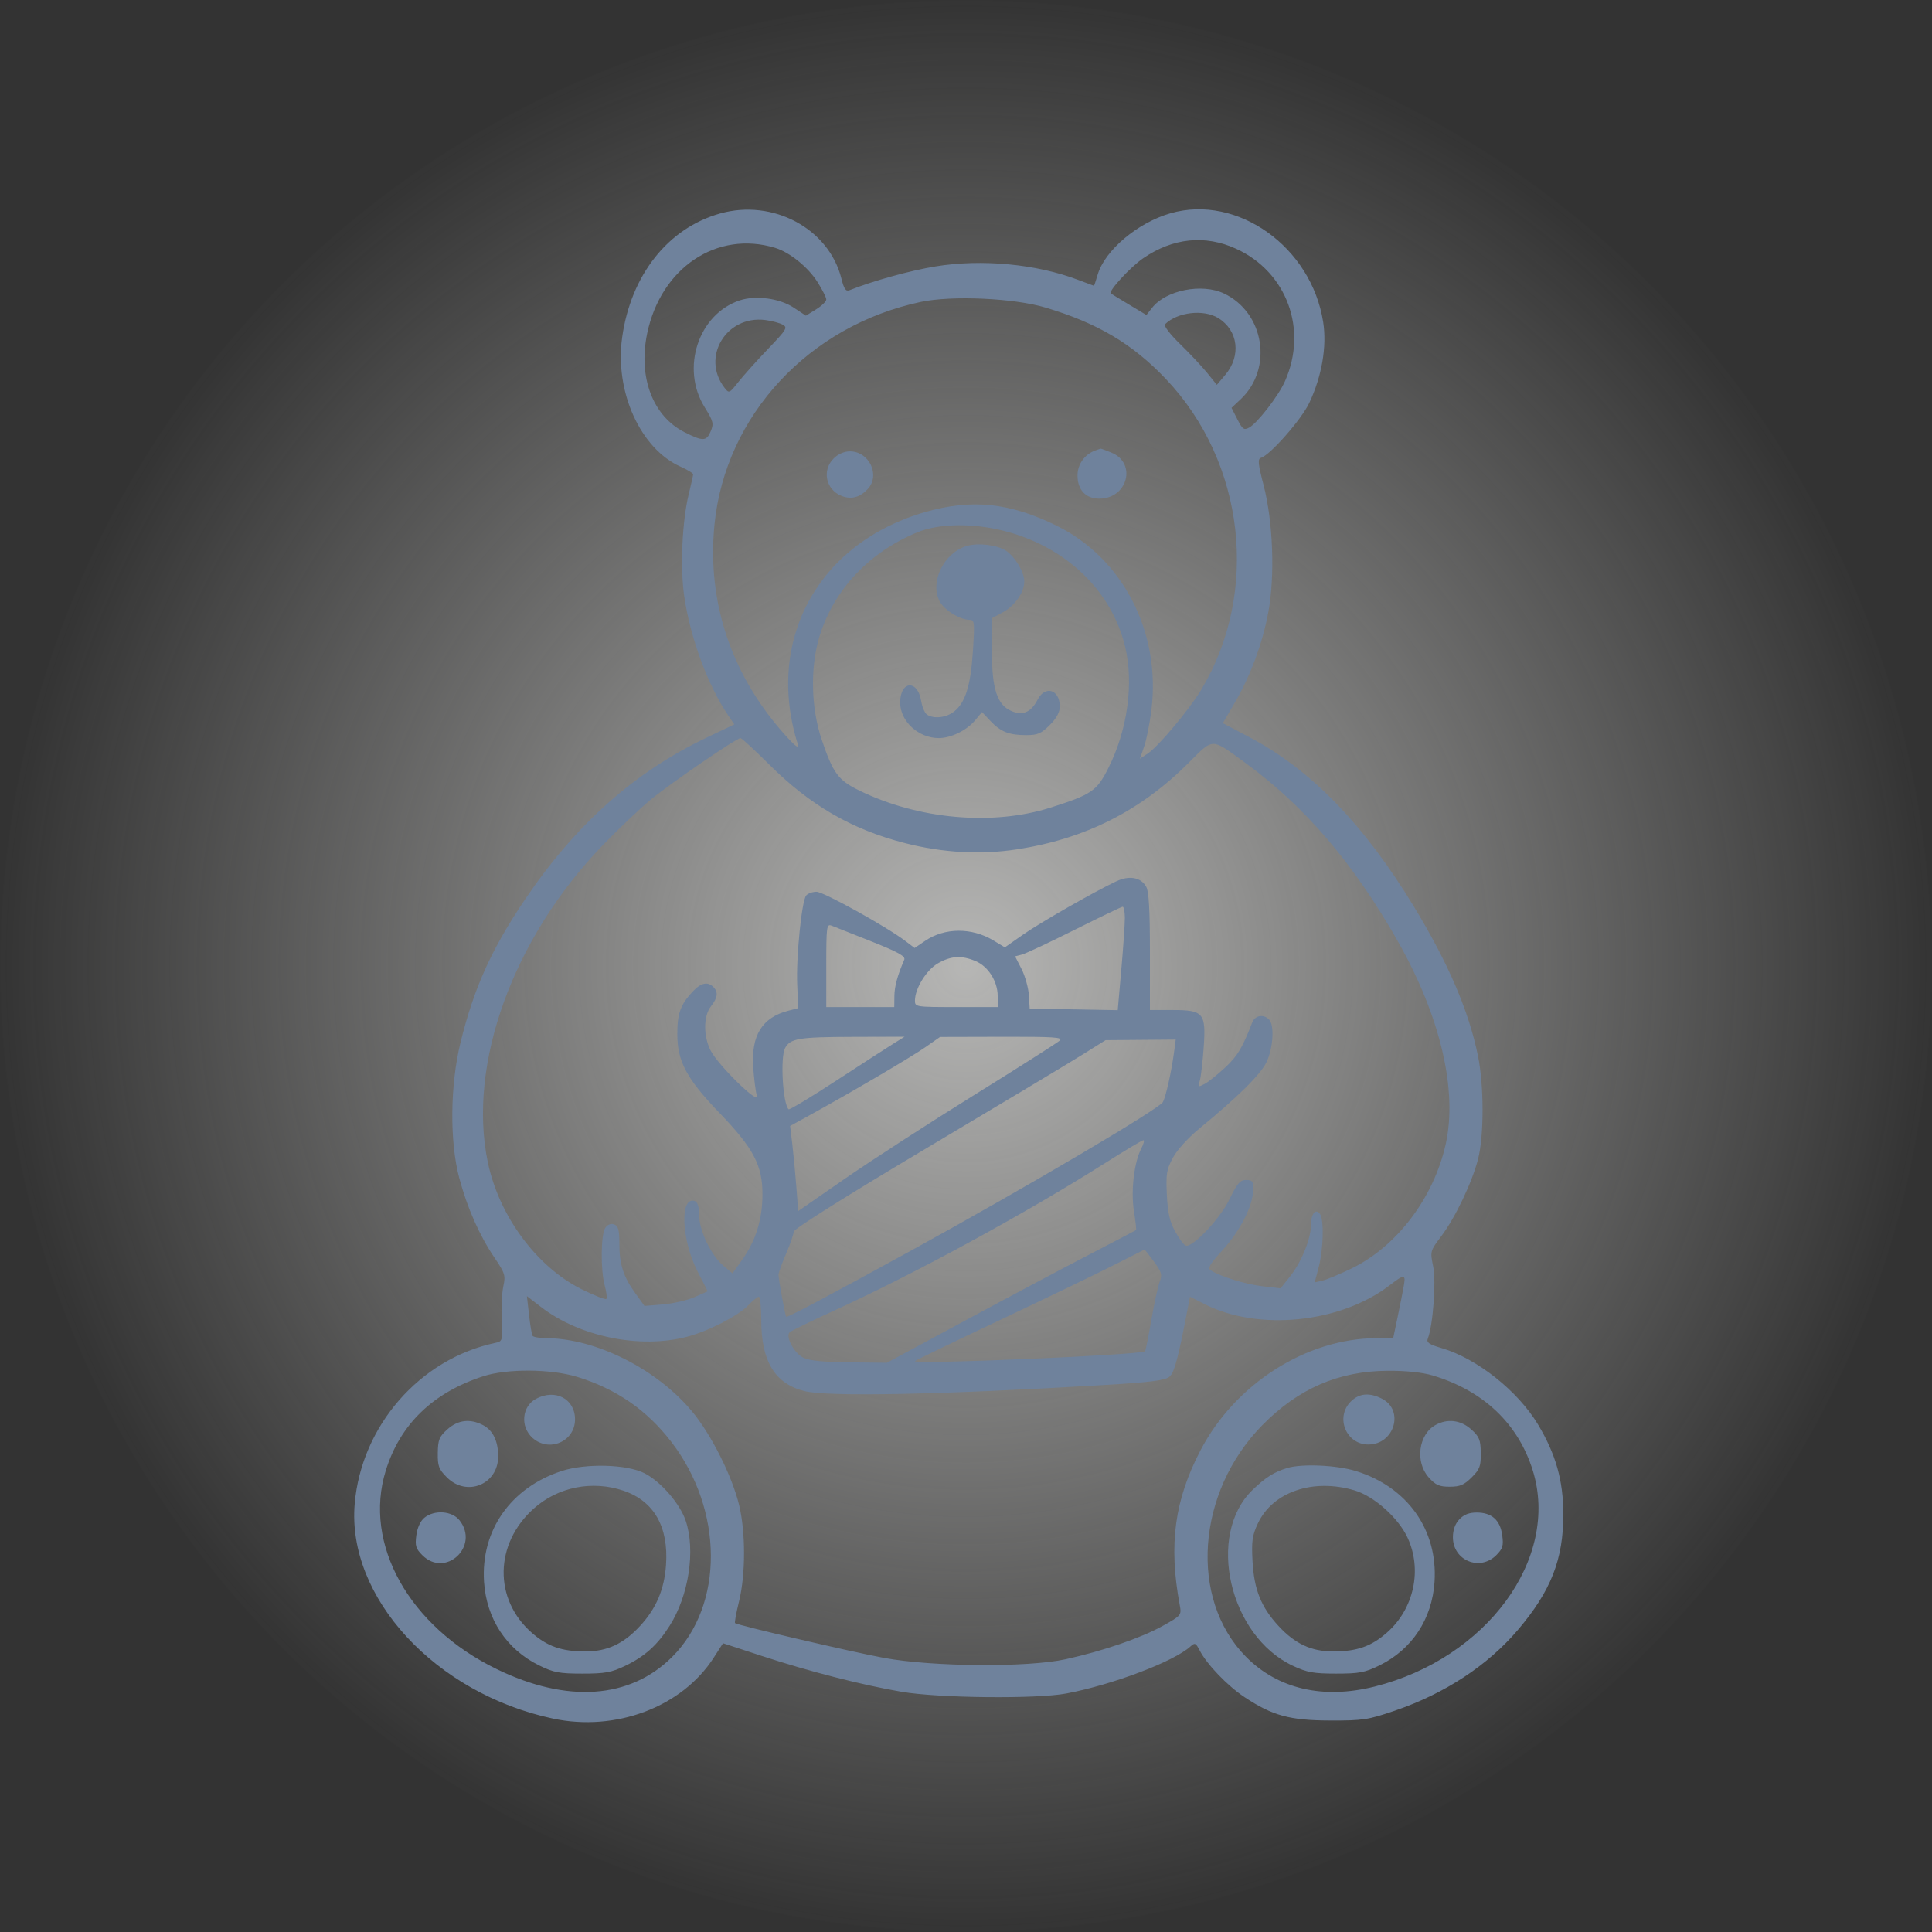
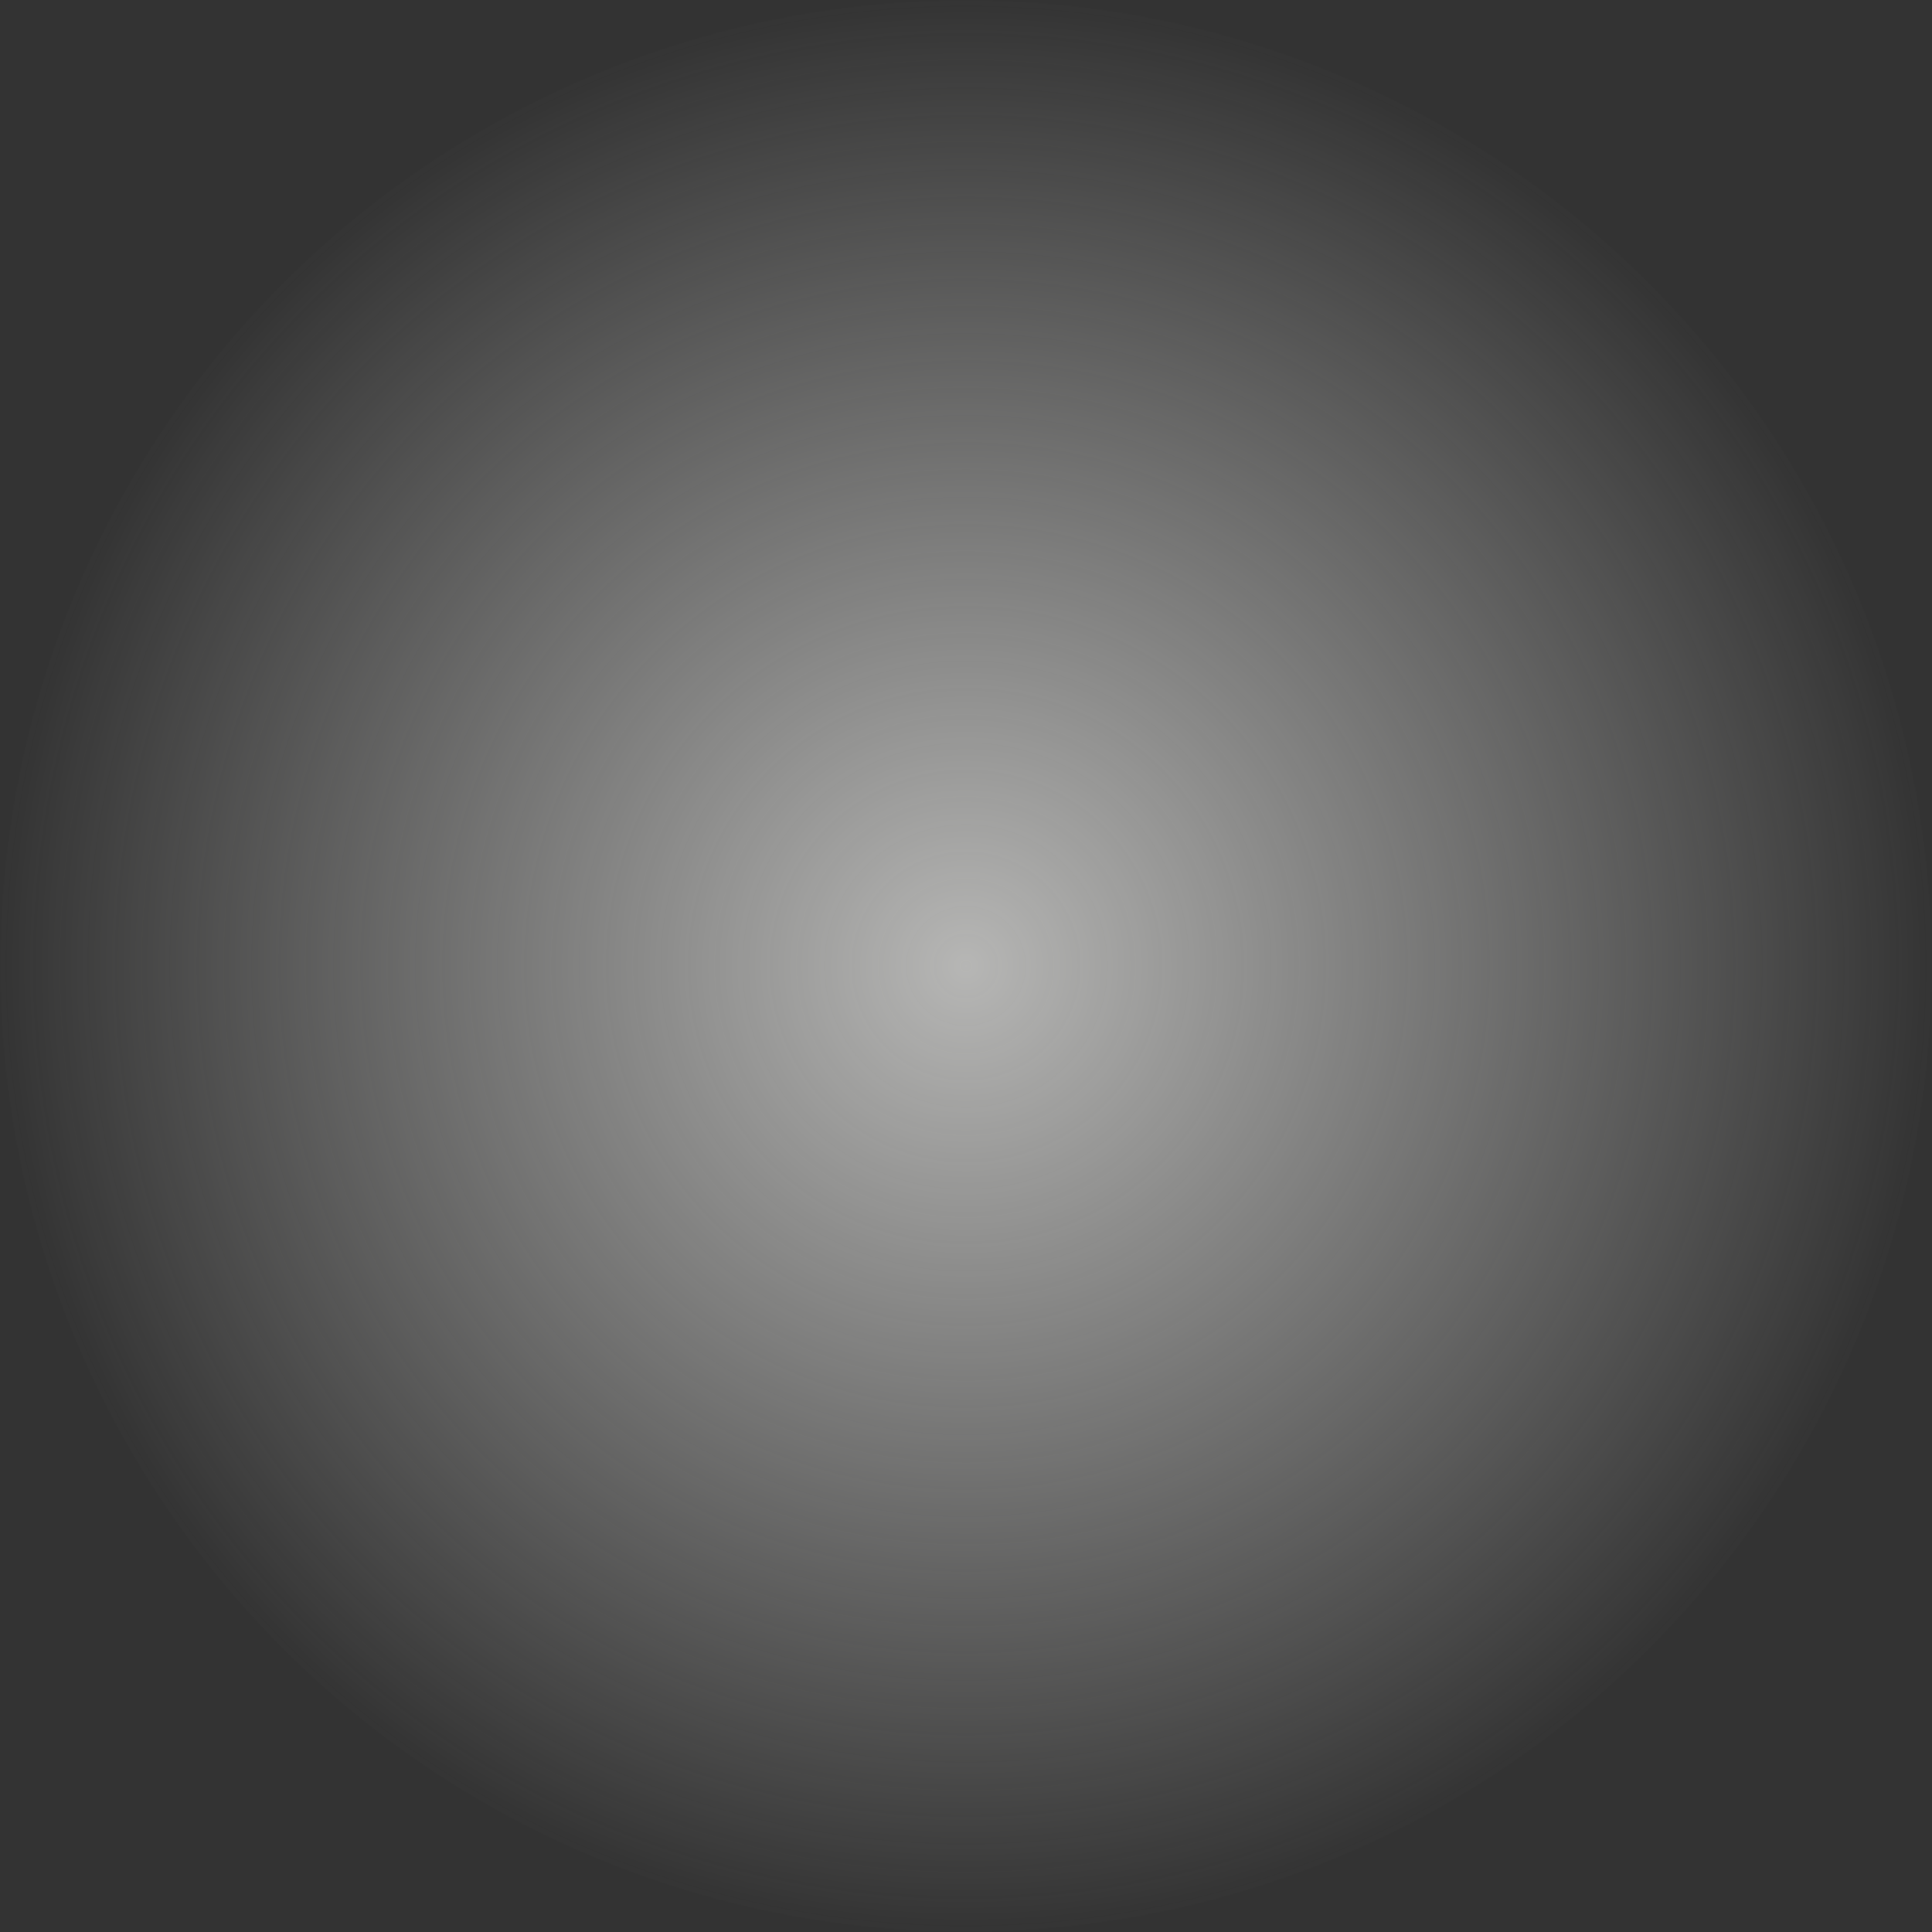
<svg xmlns="http://www.w3.org/2000/svg" width="120" height="120" viewBox="0 0 120 120" fill="none">
  <rect x="0" y="0" width="120" height="120" fill="#333333" stroke="none" />
  <circle cx="60" cy="60" r="60" fill="url(#paint0_radial_625_298)" fill-opacity="0.7" />
-   <path fill-rule="evenodd" clip-rule="evenodd" d="M44.727 13.26C41.488 14.169 39.181 17.09 38.642 20.964C38.173 24.334 39.778 27.876 42.279 28.99C42.708 29.181 43.056 29.395 43.053 29.466C43.049 29.537 42.925 30.091 42.778 30.697C42.367 32.383 42.24 35.27 42.499 37.04C42.877 39.627 43.971 42.584 45.243 44.455L45.609 44.995L43.963 45.778C39.412 47.94 35.754 51.198 32.574 55.919C30.515 58.976 29.43 61.39 28.606 64.743C27.954 67.395 27.921 70.899 28.526 73.169C29.02 75.023 29.78 76.742 30.722 78.13C31.367 79.082 31.411 79.225 31.262 79.9C31.174 80.304 31.129 81.237 31.163 81.972C31.224 83.275 31.213 83.313 30.762 83.409C26.079 84.406 22.451 88.555 22.032 93.394C21.528 99.208 27.038 105.185 34.336 106.742C38.256 107.578 42.369 106.02 44.337 102.952L44.907 102.064L47.334 102.859C50.28 103.823 53.538 104.658 56.003 105.08C58.29 105.472 64.391 105.535 66.233 105.185C69.114 104.639 72.9 103.206 73.934 102.271C74.216 102.015 74.268 102.037 74.514 102.511C74.967 103.385 76.234 104.704 77.299 105.411C79.034 106.563 80.111 106.856 82.624 106.864C84.649 106.87 84.972 106.821 86.622 106.258C89.742 105.193 92.395 103.452 94.281 101.233C96.336 98.815 97.107 96.847 97.1 94.037C97.096 91.96 96.635 90.328 95.534 88.489C94.282 86.396 91.737 84.377 89.541 83.733C88.76 83.504 88.588 83.385 88.684 83.142C89.004 82.332 89.208 79.596 89.018 78.67C88.823 77.719 88.828 77.701 89.519 76.785C90.385 75.639 91.424 73.463 91.802 72.005C92.18 70.546 92.177 67.419 91.796 65.566C91.219 62.761 89.951 59.812 87.805 56.284C84.698 51.176 81.408 47.793 77.595 45.782L75.952 44.916L76.675 43.681C77.666 41.988 78.407 39.997 78.775 38.036C79.196 35.789 79.073 32.411 78.489 30.157C78.134 28.788 78.106 28.502 78.324 28.436C78.895 28.262 80.832 26.059 81.321 25.026C82.103 23.372 82.421 21.527 82.186 20.011C81.458 15.335 76.855 12.053 72.7 13.247C70.664 13.832 68.633 15.54 68.182 17.046C68.065 17.435 67.962 17.753 67.953 17.753C67.944 17.753 67.494 17.585 66.953 17.38C64.365 16.396 60.965 16.077 58.1 16.549C56.519 16.809 54.254 17.436 52.768 18.024C52.535 18.116 52.425 17.959 52.258 17.292C51.478 14.195 48.01 12.339 44.727 13.26ZM76.771 15.448C79.929 16.885 81.248 20.463 79.807 23.69C79.401 24.601 78.093 26.289 77.582 26.562C77.266 26.731 77.172 26.665 76.855 26.044L76.492 25.332L77.057 24.802C79.084 22.897 78.538 19.422 76.025 18.23C74.652 17.578 72.423 18.02 71.562 19.114L71.206 19.566L70.122 18.916C69.526 18.558 69.018 18.248 68.994 18.226C68.834 18.081 70.214 16.582 71.01 16.038C72.852 14.777 74.847 14.572 76.771 15.448ZM48.139 15.393C49.048 15.668 50.185 16.585 50.779 17.522C51.077 17.992 51.321 18.477 51.321 18.601C51.321 18.724 51.036 19.001 50.688 19.216L50.055 19.607L49.3 19.108C48.425 18.529 46.944 18.329 45.952 18.656C43.377 19.506 42.266 22.879 43.766 25.292C44.302 26.155 44.342 26.311 44.149 26.778C43.884 27.418 43.663 27.427 42.514 26.844C40.541 25.845 39.63 23.431 40.197 20.711C41.048 16.632 44.528 14.301 48.139 15.393ZM64.933 19.102C68.173 20.07 70.337 21.354 72.413 23.539C77.332 28.718 78.25 36.783 74.611 42.84C73.863 44.084 71.936 46.381 71.278 46.812L70.799 47.126L71.062 46.38C71.207 45.969 71.411 44.947 71.515 44.108C72.117 39.268 69.744 34.666 65.601 32.638C62.692 31.214 60.335 30.975 57.446 31.81C50.789 33.734 47.488 39.815 49.578 46.302C49.648 46.519 49.385 46.331 48.936 45.843C45.474 42.081 43.889 37.464 44.379 32.567C45.054 25.812 50.238 20.225 57.196 18.752C59.133 18.343 62.971 18.516 64.933 19.102ZM75.662 19.752C76.909 20.513 77.107 22.103 76.101 23.288L75.579 23.904L74.986 23.169C74.659 22.766 73.899 21.955 73.296 21.368C72.664 20.752 72.269 20.233 72.363 20.14C73.129 19.385 74.748 19.195 75.662 19.752ZM48.606 20.161C48.939 20.339 48.869 20.456 47.707 21.67C47.014 22.394 46.185 23.316 45.867 23.72C45.3 24.437 45.279 24.446 45.002 24.087C43.532 22.189 45.106 19.572 47.534 19.878C47.926 19.928 48.408 20.055 48.606 20.161ZM68.028 27.981C67.361 28.225 66.927 28.838 66.927 29.535C66.927 30.431 67.436 30.972 68.279 30.972C70.033 30.972 70.623 28.777 69.045 28.118C68.694 27.971 68.384 27.858 68.355 27.866C68.327 27.873 68.18 27.925 68.028 27.981ZM51.772 28.485C51.046 29.211 51.292 30.396 52.249 30.793C52.857 31.045 53.401 30.906 53.898 30.372C54.693 29.519 53.989 28.035 52.79 28.035C52.432 28.035 52.056 28.201 51.772 28.485ZM62.38 32.979C66.194 33.955 69.038 36.675 69.88 40.152C70.433 42.438 70.035 45.335 68.841 47.706C68.124 49.13 67.811 49.344 65.274 50.155C61.67 51.306 57.055 50.899 53.386 49.107C52.058 48.458 51.748 48.039 51.035 45.935C50.366 43.96 50.316 41.412 50.908 39.502C51.803 36.612 53.996 34.289 56.993 33.057C58.323 32.51 60.425 32.479 62.38 32.979ZM60.037 33.913C58.618 34.346 57.74 36.143 58.361 37.343C58.647 37.897 59.624 38.5 60.234 38.5C60.527 38.5 60.544 38.668 60.429 40.44C60.291 42.583 59.961 43.644 59.261 44.194C58.776 44.576 58.016 44.665 57.583 44.391C57.443 44.302 57.278 43.92 57.216 43.542C56.996 42.192 55.911 42.272 55.911 43.638C55.911 44.799 57.045 45.843 58.307 45.843C59.069 45.843 60.035 45.371 60.567 44.739L60.996 44.228L61.514 44.777C62.153 45.455 62.672 45.66 63.744 45.66C64.446 45.66 64.674 45.562 65.201 45.035C65.624 44.613 65.825 44.24 65.825 43.879C65.825 42.831 64.917 42.549 64.451 43.451C64.047 44.232 63.539 44.461 62.848 44.175C61.936 43.797 61.611 42.815 61.606 40.423L61.602 38.4L62.275 38.037C63.037 37.627 63.62 36.793 63.62 36.113C63.62 35.541 63.042 34.57 62.483 34.204C61.93 33.842 60.734 33.7 60.037 33.913ZM47.762 47.472C50.31 50.015 52.907 51.521 56.204 52.366C58.563 52.97 60.904 53.101 63.163 52.755C67.391 52.106 70.839 50.37 73.82 47.389C75.4 45.81 75.198 45.808 77.391 47.413C81.074 50.108 84.096 53.652 86.836 58.489C89.463 63.129 90.541 67.71 89.796 71.062C89.055 74.389 86.768 77.415 83.963 78.779C83.227 79.137 82.407 79.48 82.142 79.541L81.66 79.653L81.913 78.681C82.195 77.59 82.243 75.809 81.999 75.424C81.743 75.021 81.43 75.367 81.43 76.053C81.43 76.925 80.85 78.367 80.138 79.267L79.54 80.022L78.42 79.893C77.376 79.774 75.806 79.291 75.202 78.904C74.994 78.771 75.142 78.517 75.92 77.666C77.018 76.467 77.805 74.937 77.832 73.948C77.848 73.367 77.798 73.291 77.397 73.291C77.021 73.291 76.846 73.494 76.363 74.494C75.777 75.705 74.075 77.507 73.647 77.368C73.535 77.332 73.243 76.94 72.996 76.498C72.653 75.882 72.531 75.345 72.476 74.216C72.412 72.924 72.459 72.637 72.847 71.914C73.097 71.447 73.803 70.665 74.469 70.118C76.901 68.118 78.289 66.747 78.662 65.978C79.082 65.108 79.17 63.668 78.823 63.322C78.472 62.97 77.948 63.066 77.775 63.514C77.169 65.081 76.869 65.583 76.112 66.291C75.642 66.731 75.064 67.194 74.829 67.32C74.427 67.535 74.408 67.522 74.524 67.115C74.592 66.877 74.699 65.958 74.762 65.073C74.914 62.919 74.761 62.734 72.819 62.734H71.424V59.108C71.424 56.5 71.359 55.367 71.19 55.071C70.857 54.489 70.142 54.36 69.34 54.737C67.982 55.375 64.599 57.31 63.523 58.065L62.413 58.842L61.701 58.412C60.359 57.602 58.679 57.612 57.464 58.437L56.808 58.881L56.222 58.438C55.032 57.538 51.151 55.39 50.715 55.39C50.467 55.39 50.178 55.494 50.072 55.621C49.795 55.955 49.444 59.455 49.516 61.161L49.577 62.618L48.956 62.779C47.334 63.2 46.647 64.314 46.784 66.297C46.833 67.013 46.935 67.806 47.01 68.058C47.199 68.698 44.624 66.187 44.147 65.266C43.678 64.362 43.685 63.106 44.161 62.5C44.581 61.966 44.623 61.618 44.308 61.302C43.955 60.95 43.53 61.044 43.024 61.587C42.267 62.399 42.072 62.934 42.069 64.215C42.065 65.92 42.642 67.001 44.702 69.14C46.805 71.324 47.366 72.393 47.358 74.202C47.352 75.741 46.944 77.058 46.106 78.236L45.497 79.093L44.935 78.62C44.167 77.974 43.426 76.431 43.426 75.477C43.426 74.979 43.334 74.671 43.164 74.606C42.216 74.242 42.312 76.987 43.317 78.951L43.958 80.204L43.147 80.564C42.7 80.761 41.816 80.966 41.182 81.018L40.03 81.114L39.459 80.323C38.716 79.295 38.469 78.524 38.469 77.23C38.469 76.401 38.402 76.15 38.153 76.054C37.955 75.978 37.749 76.052 37.602 76.253C37.315 76.646 37.293 78.887 37.566 79.871C37.674 80.26 37.715 80.624 37.658 80.68C37.602 80.737 36.92 80.47 36.144 80.086C33.343 78.702 30.996 75.531 30.299 72.189C29.029 66.105 31.855 58.294 37.416 52.522C38.416 51.483 39.785 50.183 40.458 49.632C41.719 48.601 45.747 45.843 45.993 45.843C46.069 45.843 46.865 46.576 47.762 47.472ZM69.867 56.997C69.869 57.375 69.77 58.823 69.647 60.214L69.424 62.743L66.69 62.693L63.956 62.642L63.904 61.808C63.875 61.349 63.671 60.619 63.45 60.187L63.049 59.401L63.473 59.29C63.706 59.23 65.178 58.539 66.743 57.756C68.308 56.973 69.65 56.327 69.726 56.32C69.802 56.313 69.865 56.618 69.867 56.997ZM54.123 58.473C55.803 59.143 56.257 59.396 56.164 59.612C55.738 60.601 55.559 61.26 55.552 61.862L55.544 62.55H53.432H51.321V59.96C51.321 57.571 51.346 57.38 51.642 57.49C51.819 57.556 52.936 57.998 54.123 58.473ZM60.594 59.694C61.378 60.021 61.968 60.952 61.969 61.862L61.969 62.55H59.399C56.879 62.55 56.829 62.542 56.829 62.149C56.829 61.402 57.536 60.252 58.25 59.838C59.059 59.369 59.72 59.328 60.594 59.694ZM55.544 64.79C55.19 65.008 53.59 66.044 51.987 67.09C50.385 68.137 49.032 68.951 48.981 68.9C48.618 68.538 48.454 65.674 48.763 65.098C49.084 64.497 49.611 64.41 52.973 64.401L56.186 64.392L55.544 64.79ZM65.818 64.635C65.671 64.772 63.278 66.294 60.501 68.019C57.724 69.744 54.13 72.07 52.514 73.188L49.577 75.221L49.462 73.705C49.398 72.871 49.285 71.682 49.211 71.062L49.075 69.936L50.336 69.242C52.93 67.814 56.584 65.665 57.471 65.047L58.389 64.406L62.238 64.396C65.484 64.388 66.045 64.425 65.818 64.635ZM72.909 65.442C72.748 66.623 72.419 68.084 72.232 68.449C72.019 68.862 63.838 73.69 56.645 77.646C51.639 80.399 48.898 81.853 48.834 81.789C48.768 81.723 48.356 79.475 48.354 79.166C48.353 79.065 48.564 78.486 48.822 77.88C49.081 77.275 49.295 76.655 49.297 76.503C49.3 76.336 52.535 74.301 57.471 71.362C61.965 68.687 66.323 66.072 67.156 65.552L68.671 64.606L70.849 64.588L73.027 64.57L72.909 65.442ZM70.886 71.338C70.437 72.207 70.23 73.985 70.433 75.241C70.532 75.86 70.59 76.383 70.56 76.404C70.531 76.426 69.185 77.129 67.569 77.969C65.953 78.808 62.483 80.653 59.858 82.07L55.085 84.645L52.744 84.618C51.082 84.599 50.251 84.512 49.878 84.32C49.311 84.026 48.773 83.013 49.046 82.75C49.136 82.663 50.408 82.043 51.872 81.374C56.891 79.077 63.735 75.348 68.676 72.218C69.885 71.453 70.938 70.823 71.016 70.819C71.094 70.815 71.036 71.049 70.886 71.338ZM71.672 78.359C72.149 79.007 72.2 79.181 72.035 79.599C71.929 79.865 71.694 80.936 71.513 81.979C71.332 83.021 71.155 83.9 71.121 83.931C70.861 84.164 56.602 84.77 56.829 84.538C56.879 84.487 59.275 83.33 62.153 81.969C65.031 80.607 68.212 79.072 69.221 78.558C70.231 78.044 71.071 77.62 71.087 77.614C71.104 77.609 71.367 77.944 71.672 78.359ZM87.194 79.854C87.138 80.182 86.966 81.05 86.813 81.782L86.534 83.113L85.497 83.116C81.154 83.129 76.73 85.944 74.573 90.066C72.954 93.162 72.578 95.926 73.27 99.662C73.393 100.328 73.39 100.331 72.224 100.984C70.897 101.726 68.488 102.554 66.192 103.058C63.831 103.576 57.915 103.532 54.901 102.974C52.872 102.598 45.81 100.949 45.654 100.814C45.616 100.782 45.73 100.166 45.907 99.445C46.315 97.78 46.315 95.161 45.907 93.478C45.469 91.672 44.18 89.107 42.99 87.672C40.805 85.037 37.012 83.129 33.936 83.116C33.513 83.114 33.127 83.048 33.078 82.969C33.029 82.89 32.93 82.303 32.858 81.665L32.727 80.506L33.624 81.195C36.028 83.04 39.784 83.797 42.691 83.024C44.029 82.668 45.843 81.733 46.474 81.074C46.755 80.782 47.051 80.543 47.133 80.543C47.215 80.543 47.282 81.189 47.282 81.979C47.282 84.547 48.124 85.94 49.956 86.401C51.416 86.769 58.417 86.628 68.55 86.028C71.449 85.856 72.363 85.741 72.633 85.515C72.948 85.252 73.189 84.336 73.832 80.954L73.911 80.54L74.821 81.002C78.16 82.694 83.244 82.181 86.296 79.845C87.232 79.128 87.318 79.129 87.194 79.854ZM35.834 85.516C38.252 86.252 40.17 87.574 41.691 89.55C44.949 93.783 44.977 99.686 41.755 102.907C39.136 105.527 35.227 105.801 30.85 103.671C25.411 101.023 22.55 95.908 23.959 91.348C24.849 88.468 26.89 86.494 30.024 85.479C31.494 85.003 34.208 85.02 35.834 85.516ZM88.97 85.428C92.131 86.367 94.305 88.43 95.207 91.348C96.891 96.799 92.34 103.008 85.378 104.756C82.176 105.56 79.359 104.905 77.38 102.895C73.847 99.305 74.312 92.692 78.392 88.534C80.639 86.243 83.148 85.155 86.216 85.141C87.321 85.135 88.344 85.242 88.97 85.428ZM33.285 86.888C32.412 87.362 32.303 88.615 33.074 89.309C34.103 90.235 35.716 89.535 35.716 88.162C35.716 86.883 34.484 86.238 33.285 86.888ZM83.901 87.052C82.918 88.034 83.609 89.722 84.992 89.722C86.604 89.722 87.239 87.602 85.843 86.88C85.067 86.478 84.416 86.536 83.901 87.052ZM27.792 88.777C27.283 89.231 27.204 89.423 27.192 90.242C27.18 91.063 27.253 91.258 27.758 91.763C28.991 92.997 30.942 92.2 30.942 90.462C30.942 89.506 30.617 88.835 29.997 88.515C29.197 88.101 28.449 88.19 27.792 88.777ZM89.162 88.51C88.105 89.096 87.883 90.805 88.74 91.764C89.168 92.242 89.394 92.343 90.043 92.343C90.68 92.343 90.938 92.233 91.408 91.763C91.913 91.258 91.985 91.063 91.973 90.242C91.961 89.423 91.882 89.231 91.374 88.777C90.726 88.198 89.903 88.099 89.162 88.51ZM34.882 91.369C31.72 92.402 29.858 95.059 30.064 98.245C30.214 100.556 31.458 102.446 33.486 103.442C34.385 103.884 34.741 103.951 36.175 103.951C37.583 103.951 37.976 103.879 38.837 103.466C40.047 102.886 40.834 102.177 41.591 100.983C42.783 99.104 43.213 96.284 42.587 94.447C42.227 93.392 41.055 92.037 40.053 91.516C38.957 90.947 36.398 90.874 34.882 91.369ZM79.951 91.181C79.136 91.429 78.608 91.762 77.803 92.537C74.907 95.325 76.343 101.609 80.3 103.464C81.183 103.878 81.587 103.951 82.991 103.951C84.425 103.951 84.78 103.884 85.679 103.442C87.707 102.446 88.952 100.556 89.102 98.245C89.31 95.024 87.416 92.358 84.22 91.37C83.014 90.998 80.868 90.903 79.951 91.181ZM38.738 92.594C40.623 93.236 41.537 94.84 41.367 97.209C41.258 98.733 40.76 99.901 39.756 100.99C38.735 102.098 37.717 102.574 36.367 102.574C34.882 102.574 33.997 102.264 33.016 101.401C30.657 99.324 30.711 95.893 33.138 93.711C34.645 92.356 36.787 91.929 38.738 92.594ZM84.133 92.57C85.346 92.93 86.85 94.27 87.424 95.502C88.351 97.493 87.826 99.926 86.149 101.401C85.169 102.264 84.284 102.574 82.798 102.574C81.449 102.574 80.43 102.098 79.409 100.99C78.328 99.817 77.893 98.733 77.797 96.971C77.729 95.72 77.779 95.366 78.13 94.62C79.051 92.66 81.556 91.804 84.133 92.57ZM26.361 94.268C26.114 94.468 25.923 94.883 25.86 95.356C25.772 96.008 25.826 96.189 26.23 96.593C27.672 98.035 29.807 96.037 28.542 94.429C28.081 93.842 26.986 93.762 26.361 94.268ZM90.642 94.37C90.379 94.649 90.243 95.029 90.243 95.48C90.243 96.925 91.913 97.616 92.936 96.593C93.339 96.189 93.394 96.008 93.306 95.356C93.18 94.415 92.652 93.945 91.723 93.945C91.248 93.945 90.92 94.074 90.642 94.37Z" fill="#6F829C" />
  <defs>
    <radialGradient id="paint0_radial_625_298" cx="0" cy="0" r="1" gradientUnits="userSpaceOnUse" gradientTransform="translate(60 60) rotate(90) scale(60)">
      <stop stop-color="#EEEEEC" />
      <stop offset="1" stop-color="#EEEEEC" stop-opacity="0" />
    </radialGradient>
  </defs>
</svg>